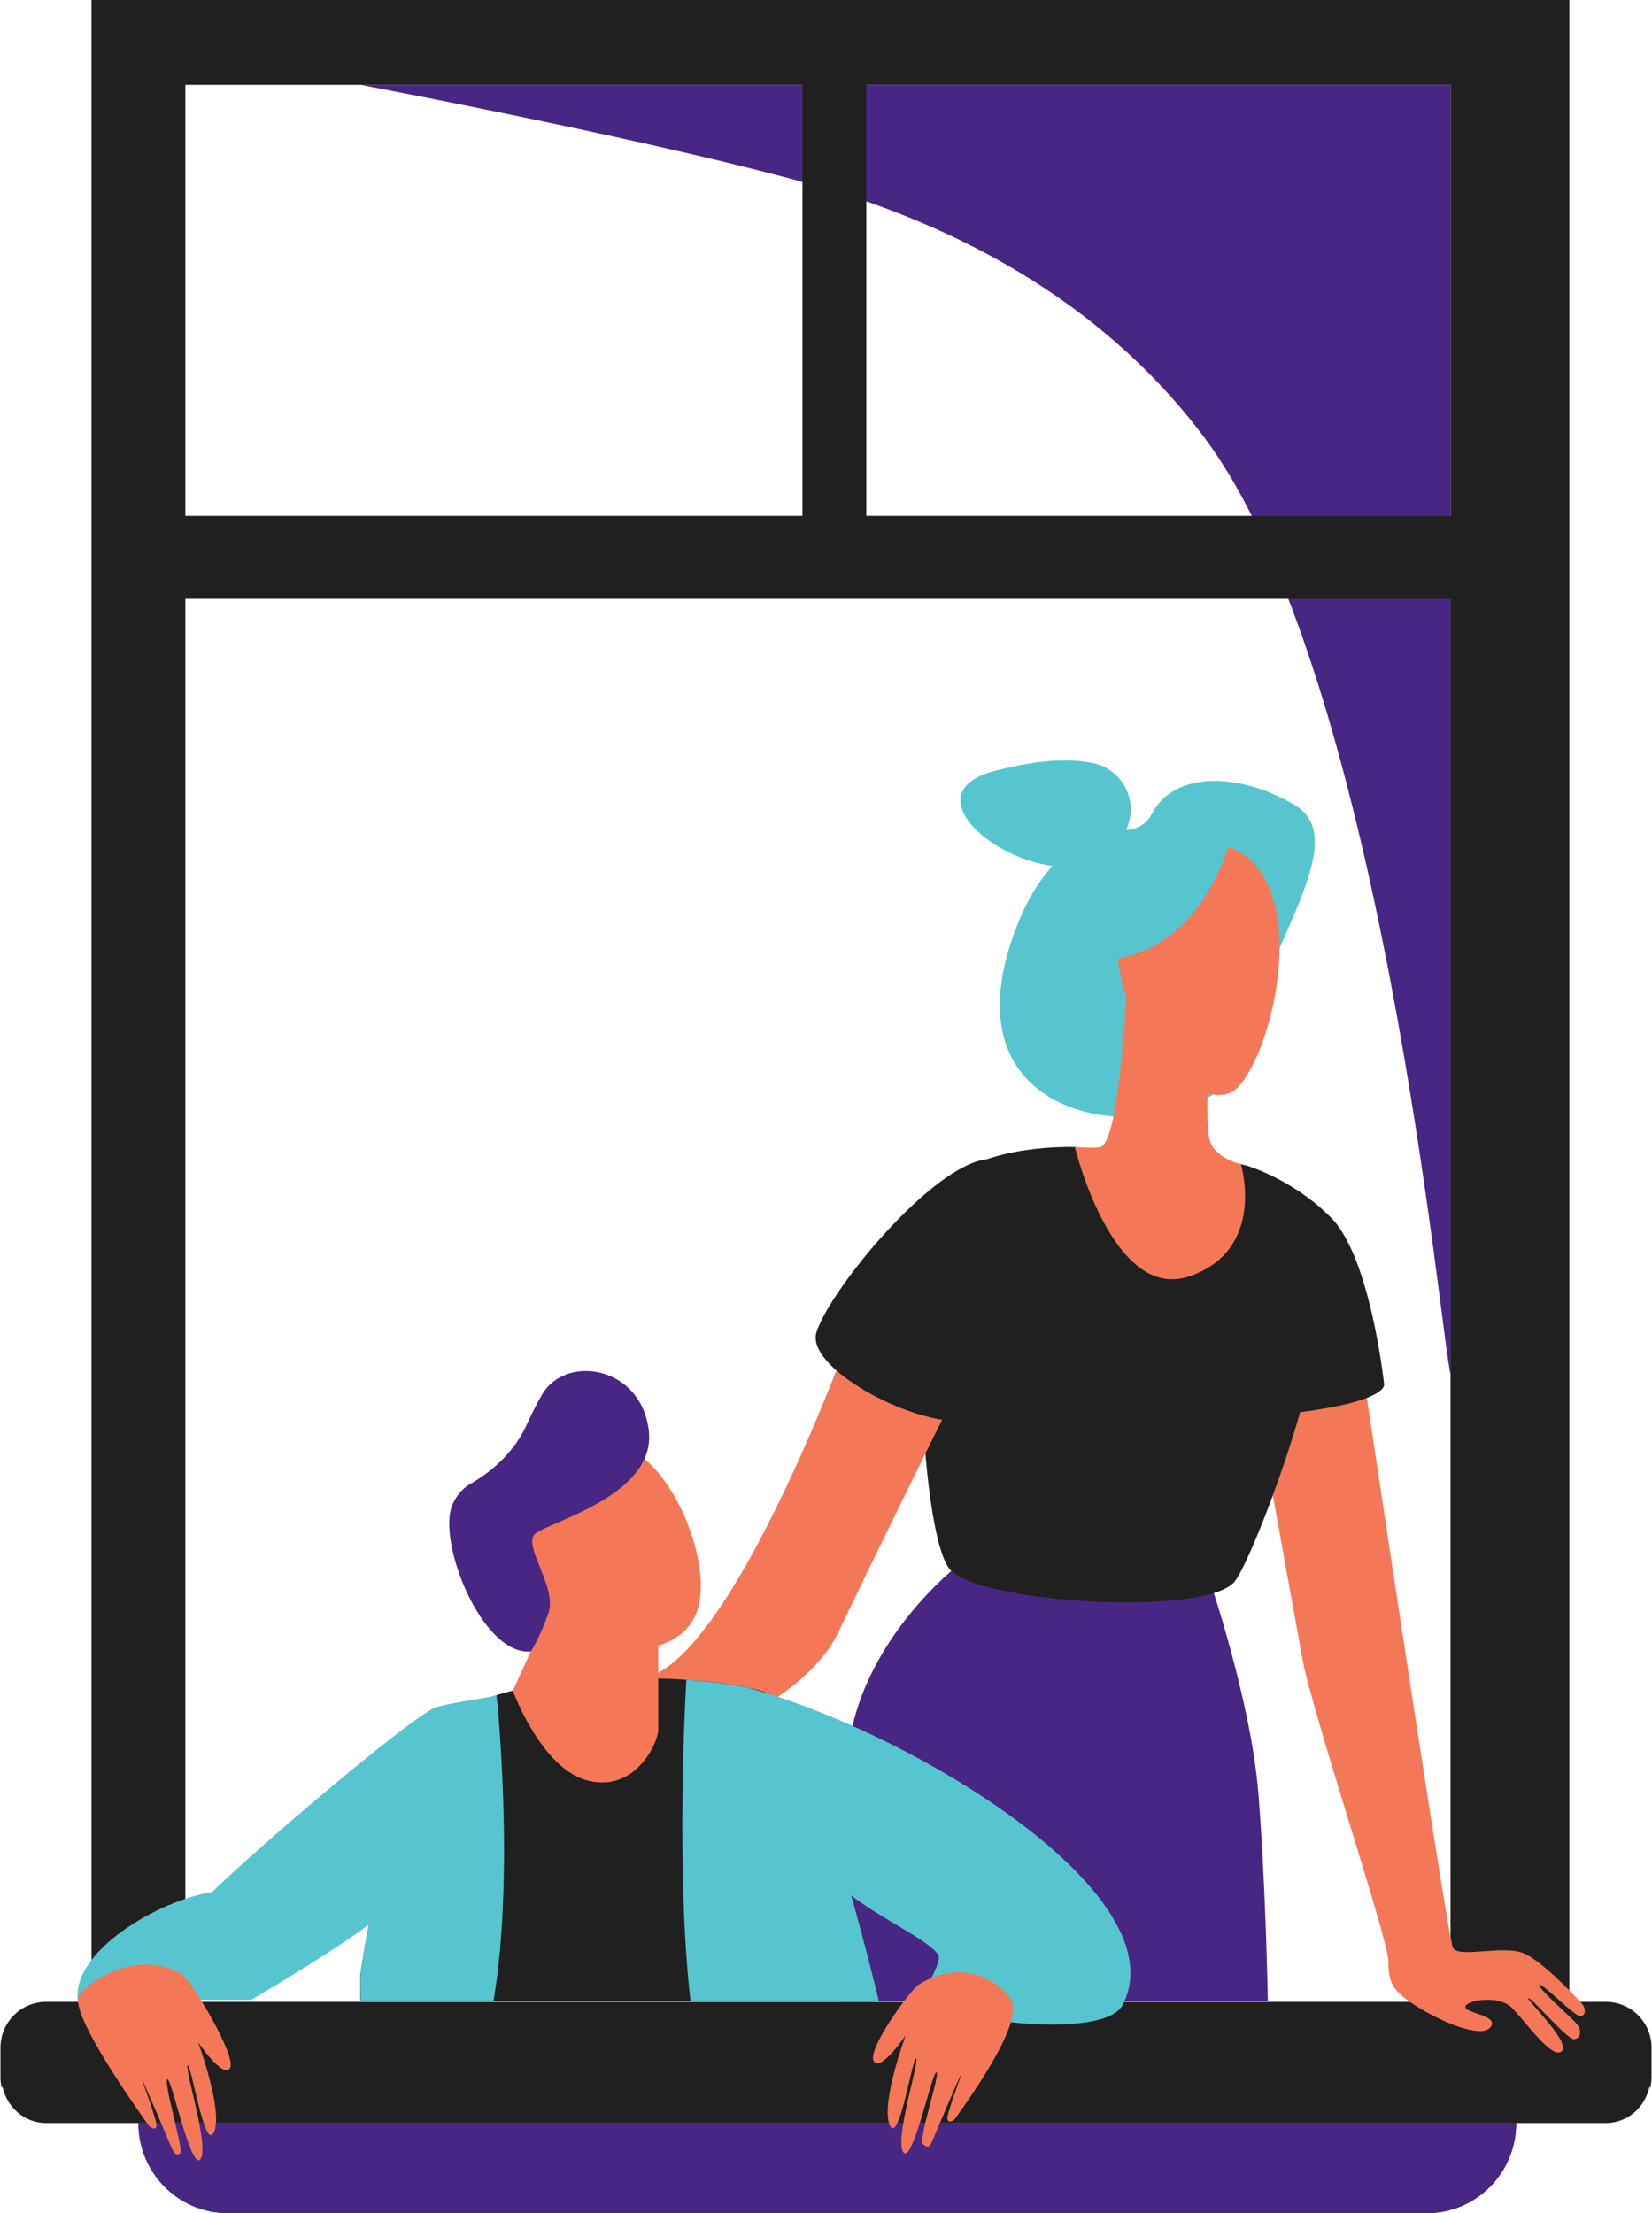
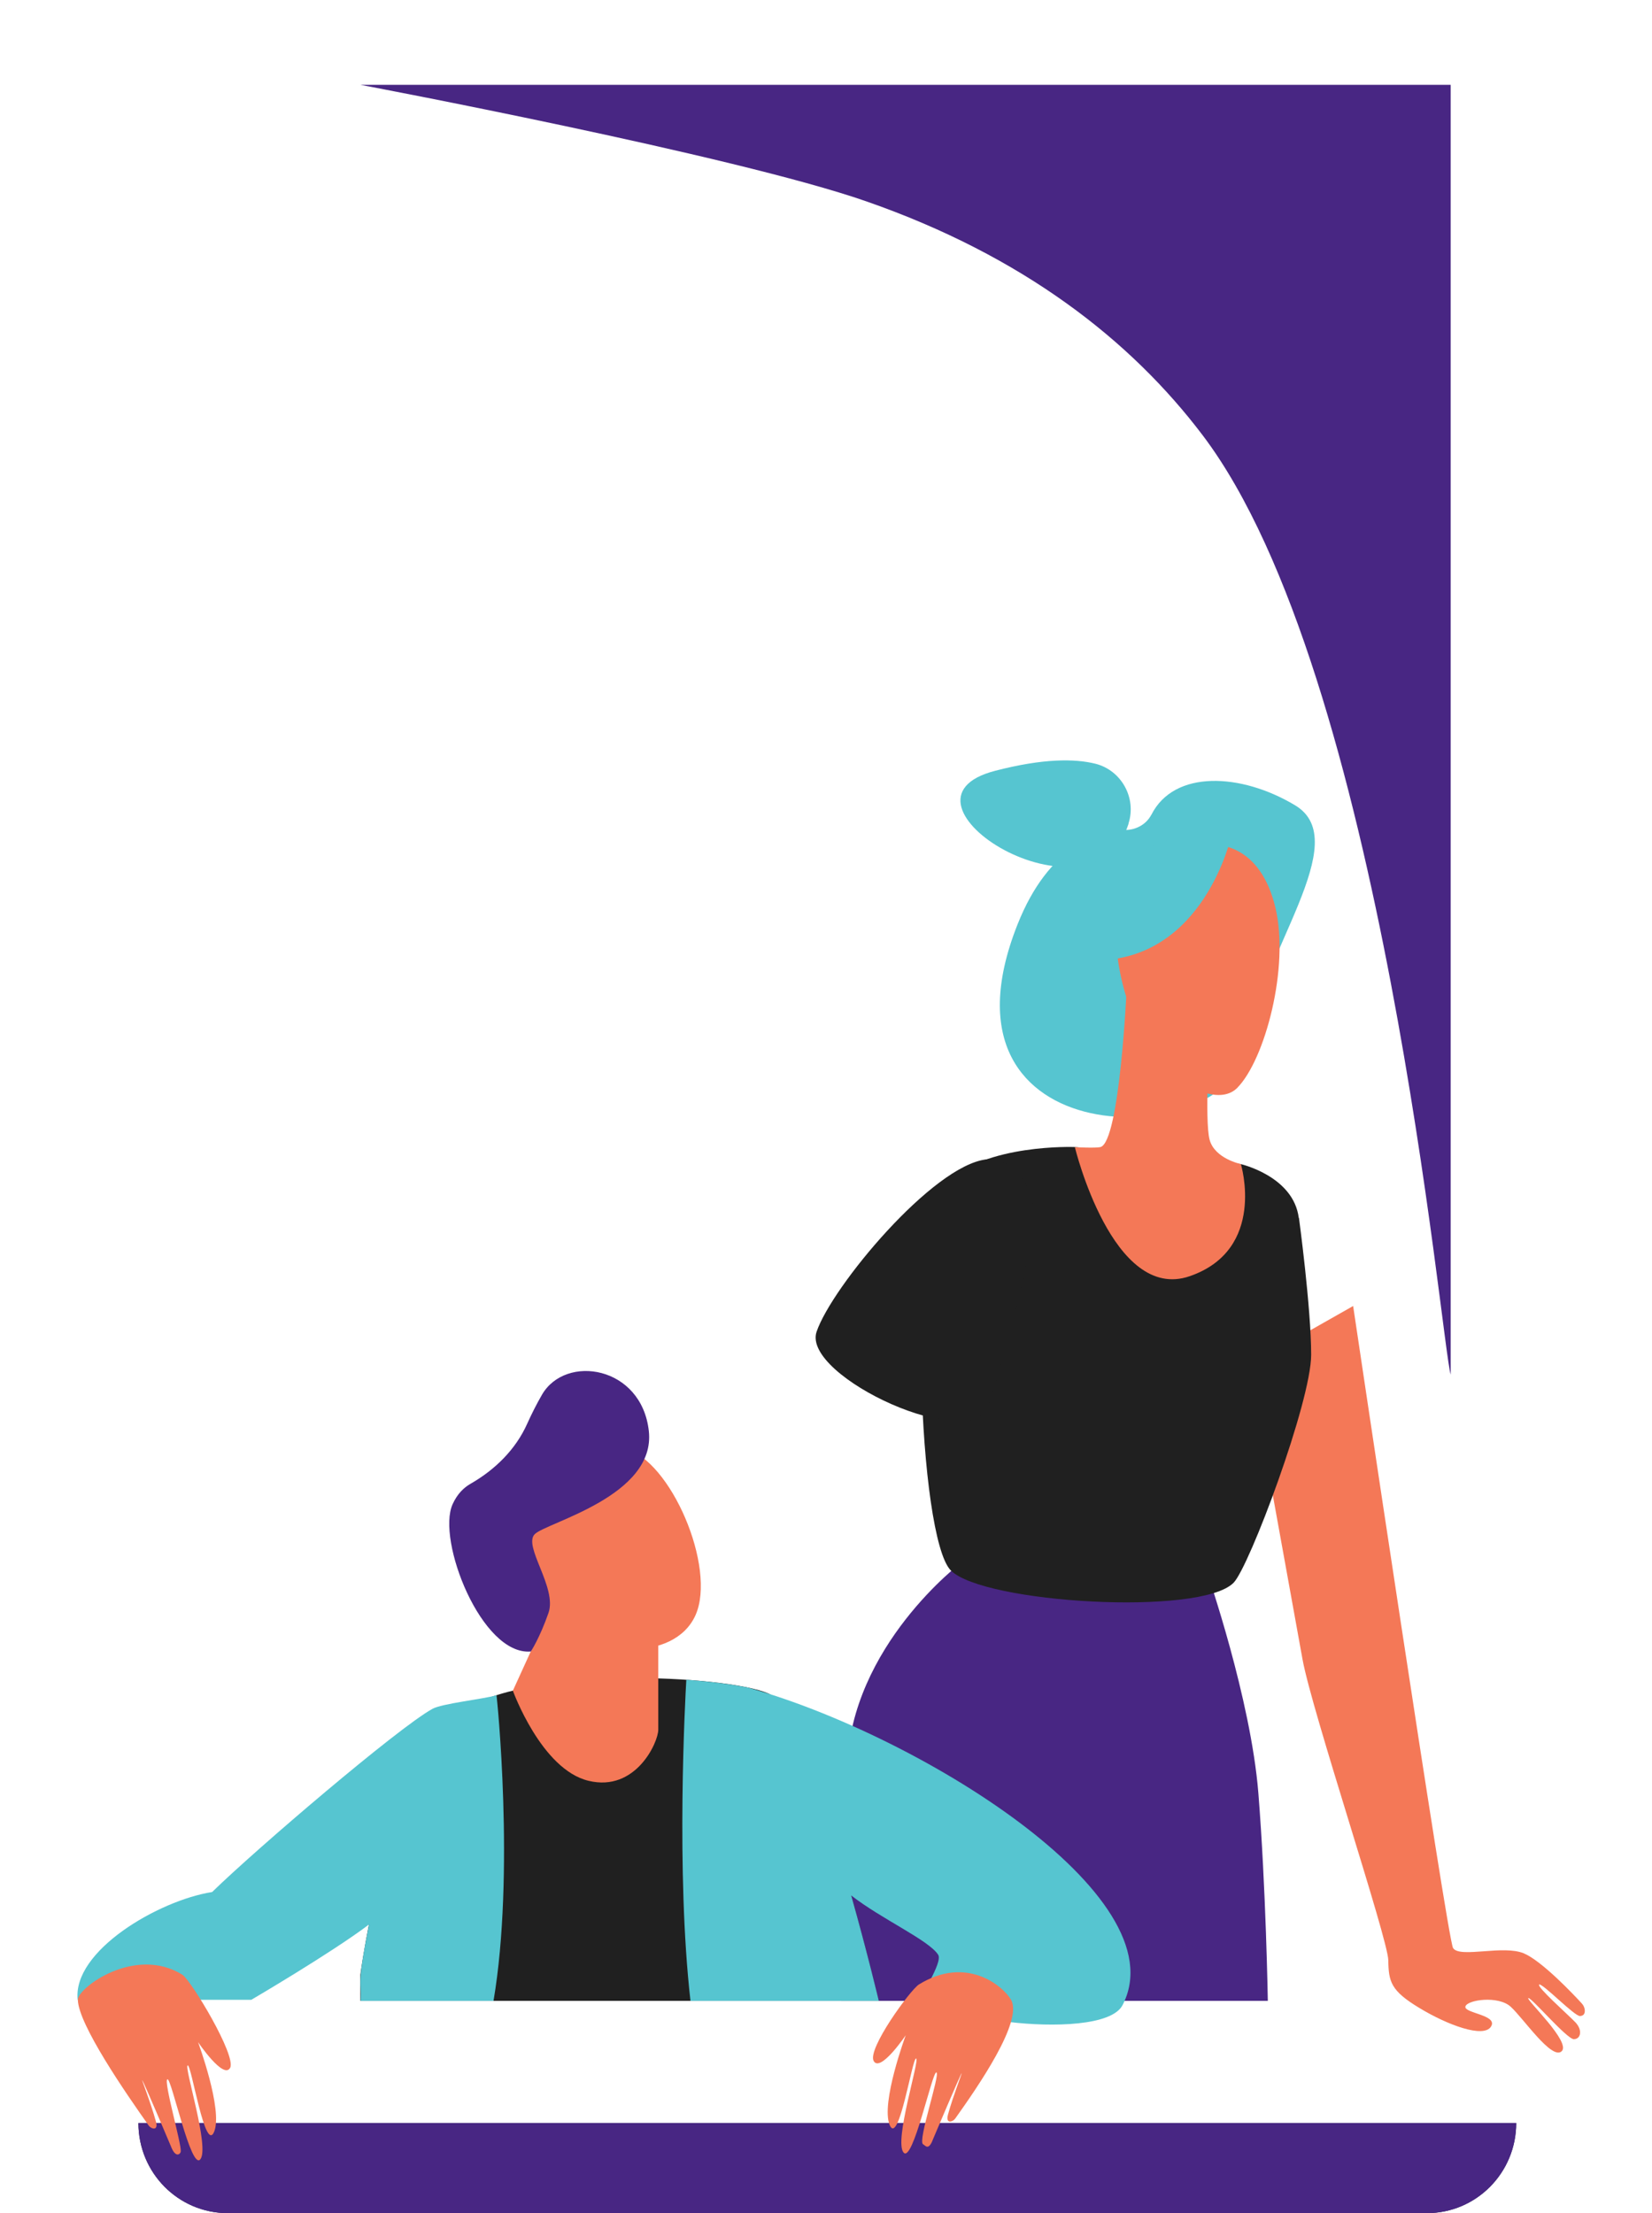
<svg xmlns="http://www.w3.org/2000/svg" width="56" height="75" viewBox="0 0 56 75" fill="none">
  <g clip-path="url(#clip0_2134_29019)">
    <path d="M7.721 75H48.368C50.042 75 51.397 73.635 51.397 71.946H4.692C4.692 73.635 6.046 75 7.721 75Z" fill="#232053" />
    <path d="M29.365 2.874H12.215C12.215 2.874 24.887 5.261 29.365 6.823C34.682 8.675 38.336 11.533 40.777 14.762C46.888 22.849 48.851 45.529 49.176 46.583V17.482V2.874H29.365Z" fill="#482683" />
    <path d="M7.721 75H48.368C50.042 75 51.397 73.635 51.397 71.946H4.692C4.692 73.635 6.046 75 7.721 75Z" fill="#482683" />
-     <path d="M54.436 67.839H53.197V0H3.101V67.839H1.563C0.708 67.839 0.015 68.537 0.015 69.395V70.385C0.015 70.517 0.03 70.639 0.062 70.76C0.062 70.745 0.078 70.729 0.083 70.713C0.235 71.411 0.823 71.946 1.563 71.946H54.436C55.176 71.946 55.764 71.411 55.916 70.713C55.916 70.729 55.932 70.745 55.938 70.76C55.969 70.639 55.985 70.512 55.985 70.385V69.395C55.985 68.537 55.292 67.839 54.436 67.839ZM29.365 2.874H49.176V17.482H29.365V2.874ZM6.283 2.874H27.202V17.482H6.283V2.874ZM6.283 20.293H49.171V67.839H6.283V20.293Z" fill="#202020" />
    <path d="M52.168 67.251C52.221 67.219 52.536 67.5 52.856 67.786C53.16 68.056 53.47 68.326 53.559 68.32C53.68 68.315 53.722 68.241 53.722 68.146C53.722 68.05 53.685 67.966 53.623 67.897C53.328 67.574 52.258 66.447 51.649 66.193C51.307 66.055 50.793 66.087 50.326 66.124C49.817 66.161 49.365 66.198 49.255 66.013C49.061 65.685 45.869 44.259 45.869 44.259L42.347 46.254C42.347 46.254 43.953 55.115 44.152 56.226C44.467 57.978 47.05 65.701 47.061 66.431C47.071 67.156 47.145 67.463 48.111 68.045C49.071 68.627 50.289 69.077 50.541 68.68C50.798 68.283 49.617 68.225 49.675 67.998C49.733 67.77 50.793 67.617 51.213 68.008C51.638 68.394 52.599 69.818 52.935 69.517C53.276 69.215 51.722 67.759 51.806 67.712C51.89 67.664 53.108 69.099 53.349 69.104C53.586 69.104 53.654 68.802 53.407 68.537C53.16 68.278 52.074 67.32 52.179 67.257" fill="#F47857" />
-     <path d="M42.205 39.485C42.205 39.485 43.785 39.919 45.124 41.269C46.462 42.618 46.919 46.911 46.919 46.911C46.919 46.911 47.113 47.556 43.328 47.943C39.543 48.329 42.205 39.48 42.205 39.48" fill="#202020" />
    <path d="M40.924 53.305C40.924 53.305 42.399 57.56 42.656 60.762C42.913 63.964 42.977 67.807 42.977 67.807H28.519C28.519 67.807 28.582 64.028 28.714 59.9C28.84 55.771 32.593 52.95 32.593 52.95L40.929 53.299L40.924 53.305Z" fill="#482683" />
    <path d="M41.155 54.008C41.155 54.008 41.155 53.992 41.15 53.987C41.15 53.987 41.15 54.003 41.155 54.008Z" fill="#1F1E4A" />
    <path d="M44.032 41.269C44.032 41.269 44.446 44.323 44.446 45.91C44.446 47.498 42.352 53.093 41.816 53.638C40.688 54.776 33.339 54.331 32.231 53.22C31.123 52.103 30.74 41.438 32.068 40.094C33.396 38.755 36.425 38.871 36.425 38.871L42.053 39.448C42.053 39.448 43.848 39.855 44.026 41.274" fill="#202020" />
    <path d="M31.239 46.54C31.228 46.053 31.228 45.566 31.239 45.09C31.239 45.079 31.239 45.069 31.239 45.058C31.228 45.545 31.228 46.043 31.239 46.54Z" fill="#211B44" />
-     <path d="M28.561 45.889C28.561 45.889 24.892 55.85 22.005 56.824C19.112 57.793 15.495 58.089 15.495 58.089L17.076 61.085C17.076 61.085 26.598 59.111 28.399 55.353C30.199 51.595 32.556 46.863 32.556 46.863L28.567 45.895L28.561 45.889Z" fill="#F47857" />
    <path d="M39.029 27.608C38.866 27.925 38.53 28.116 38.178 28.126C37.255 28.158 35.564 28.618 34.488 31.339C31.344 39.284 41.669 38.987 42.205 35.616C42.74 32.244 45.932 28.507 43.901 27.29C42.074 26.194 39.801 26.078 39.029 27.613" fill="#56C5D0" />
    <path d="M41.003 35.145C41.003 35.145 40.83 37.971 41.003 38.622C41.176 39.268 42.063 39.448 42.063 39.448C42.063 39.448 42.945 42.343 40.331 43.248C37.717 44.153 36.436 38.876 36.436 38.876C36.436 38.876 37.15 38.913 37.307 38.871C37.958 38.68 38.194 33.483 38.194 33.483L41.013 35.155L41.003 35.145Z" fill="#F47857" />
    <path d="M37.806 31.434C37.806 31.434 38.31 29.402 39.843 28.83C41.376 28.259 42.751 28.746 43.234 30.757C43.717 32.768 42.882 35.917 41.937 36.87C40.992 37.823 37.911 35.896 37.806 31.434Z" fill="#F47857" />
    <path d="M36.908 31.8C36.94 31.71 36.982 31.63 37.029 31.561C37.134 31.413 37.255 31.355 37.37 31.355C37.249 31.355 37.134 31.413 37.029 31.561C36.976 31.63 36.94 31.715 36.908 31.8ZM39.837 28.836C40.231 28.687 40.609 28.613 40.971 28.613C40.614 28.613 40.231 28.693 39.837 28.836ZM41.517 28.677C41.517 28.677 41.517 28.677 41.512 28.677C41.512 28.677 41.512 28.677 41.517 28.677Z" fill="#444F80" />
    <path d="M12.215 66.923C12.215 66.923 13.17 59.772 15.49 58.084C17.816 56.39 24.64 56.776 26.052 57.391C27.464 58.005 29.785 67.807 29.785 67.807H12.215V66.923Z" fill="#202020" />
    <path d="M18.656 54.511L17.385 57.295C17.385 57.295 18.351 59.968 19.952 60.349C21.553 60.736 22.314 59.042 22.314 58.619V55.581L18.656 54.506V54.511Z" fill="#F47857" />
    <path d="M17.385 51.32C17.385 51.32 17.107 53.283 18.551 54.739C19.994 56.194 22.85 56.353 23.575 54.739C24.299 53.124 22.735 49.472 21.175 49.086C19.611 48.7 17.385 51.314 17.385 51.314" fill="#F47857" />
    <path d="M17.873 48.244C17.48 49.123 16.782 49.806 15.952 50.282C15.721 50.414 15.501 50.626 15.343 50.975C14.792 52.188 16.32 56.11 17.994 55.967C17.994 55.967 18.293 55.517 18.593 54.659C18.892 53.802 17.726 52.399 18.125 51.992C18.524 51.59 22.241 50.706 21.994 48.493C21.747 46.286 19.175 45.878 18.372 47.265C18.183 47.593 18.015 47.927 17.873 48.244Z" fill="#482683" />
    <path d="M16.829 57.449C16.424 57.576 14.96 57.73 14.65 57.915C13.479 58.566 8.687 62.657 7.191 64.118C5.369 64.404 2.45 66.119 2.634 67.77H8.519C8.519 67.77 11.222 66.188 12.508 65.219C12.073 67.426 12.262 67.066 12.22 67.807H16.729C17.459 63.52 16.844 57.454 16.829 57.449Z" fill="#56C5D0" />
    <path d="M25.296 57.179C24.766 57.073 24.057 56.983 23.265 56.925C23.228 57.565 22.908 63.435 23.406 67.807H29.79C29.79 67.807 29.407 66.193 28.855 64.234C29.879 65.034 31.475 65.743 31.8 66.24C31.979 66.51 31.128 67.706 31.228 67.807C31.228 67.807 32.462 68.315 34.205 68.522C35.695 68.701 37.69 68.654 38.053 67.95C39.984 64.234 31.023 58.735 25.296 57.174" fill="#56C5D0" />
    <path d="M33.443 39.289C34.457 39.178 35.129 40.427 35.023 41.449C34.824 43.396 33.89 46.398 33.548 47.572C33.034 49.351 27.17 46.651 27.68 45.133C28.194 43.613 31.622 39.485 33.443 39.289Z" fill="#202020" />
    <path d="M38.252 27.915C38.536 27.047 38.016 26.105 37.134 25.882C36.436 25.708 35.37 25.697 33.738 26.12C29.748 27.147 37.045 31.662 38.257 27.915" fill="#56C5D0" />
    <path d="M6.125 72.899C6.162 72.682 5.537 70.522 5.674 70.464C5.81 70.406 6.477 73.581 6.792 73.174C7.112 72.766 6.235 70.051 6.361 69.993C6.487 69.94 6.949 72.989 7.259 72.242C7.563 71.496 6.713 69.204 6.713 69.204C6.713 69.204 7.574 70.48 7.8 70.078C8.025 69.675 6.472 67.098 6.178 66.918C4.566 65.923 2.629 67.373 2.639 67.77C2.655 68.606 4.272 70.946 5.044 72.036C5.117 72.142 5.38 72.237 5.285 71.893C5.112 71.263 4.797 70.469 4.823 70.496C4.865 70.538 5.773 72.682 5.794 72.735C5.947 73.142 6.115 73.01 6.13 72.904" fill="#F47857" />
    <path d="M31.291 72.666C31.097 72.565 31.879 70.289 31.743 70.231C31.606 70.173 30.939 73.349 30.625 72.941C30.304 72.534 31.181 69.818 31.055 69.76C30.929 69.707 30.467 72.756 30.157 72.01C29.853 71.263 30.703 68.971 30.703 68.971C30.703 68.971 29.842 70.247 29.617 69.845C29.391 69.442 30.855 67.436 31.149 67.251C32.761 66.256 34.005 67.304 34.273 67.77C34.688 68.495 33.15 70.713 32.378 71.798C32.304 71.904 32.042 71.999 32.136 71.655C32.31 71.025 32.624 70.231 32.598 70.258C32.556 70.3 31.648 72.444 31.627 72.496C31.475 72.904 31.365 72.703 31.291 72.666Z" fill="#F47857" />
    <path d="M41.738 28.328C41.738 28.328 40.819 32.546 37.113 32.546C33.407 32.546 39.228 27.206 41.738 28.328Z" fill="#56C5D0" />
  </g>
  <defs>
    <clipPath id="clip0_2134_29019">
      <rect width="55.97" height="75" fill="white" transform="translate(0.015)" />
    </clipPath>
  </defs>
</svg>